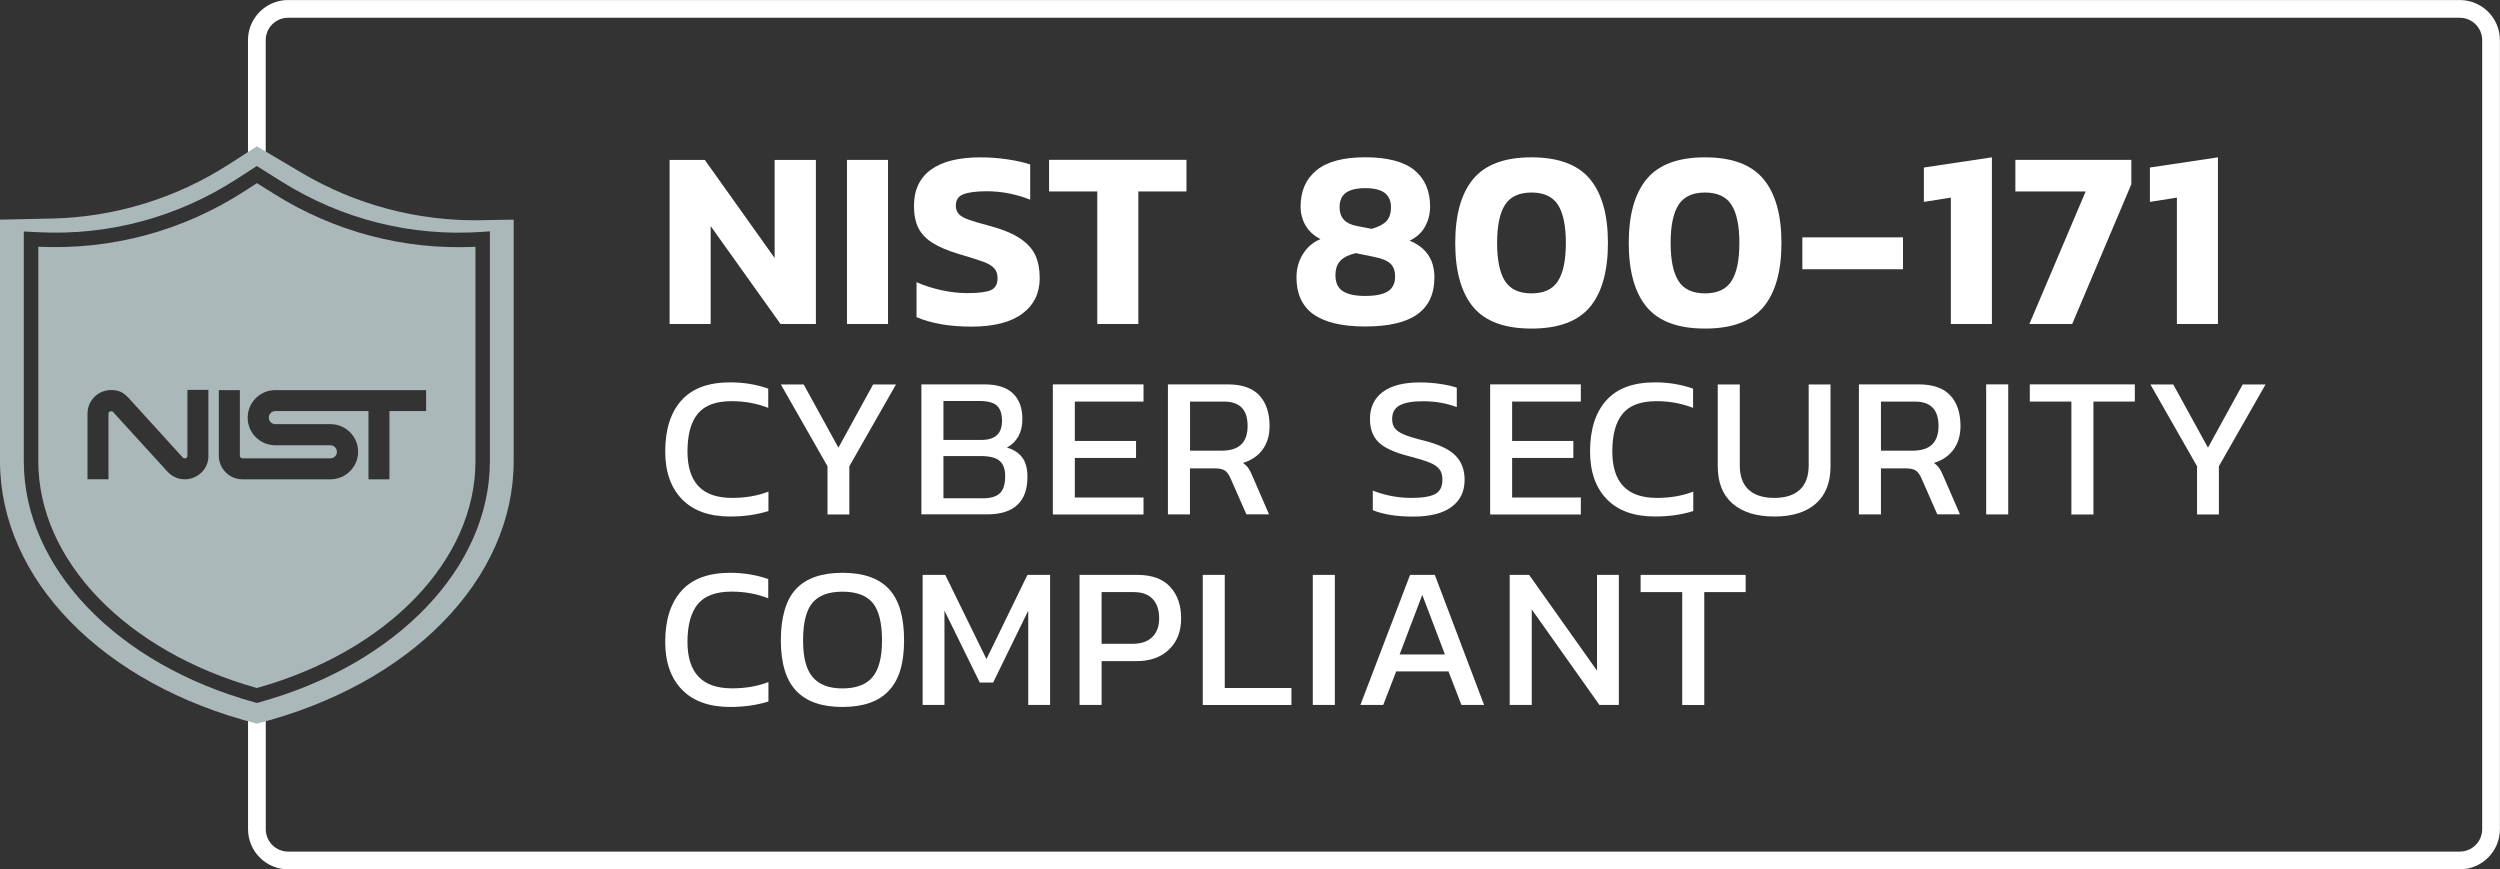
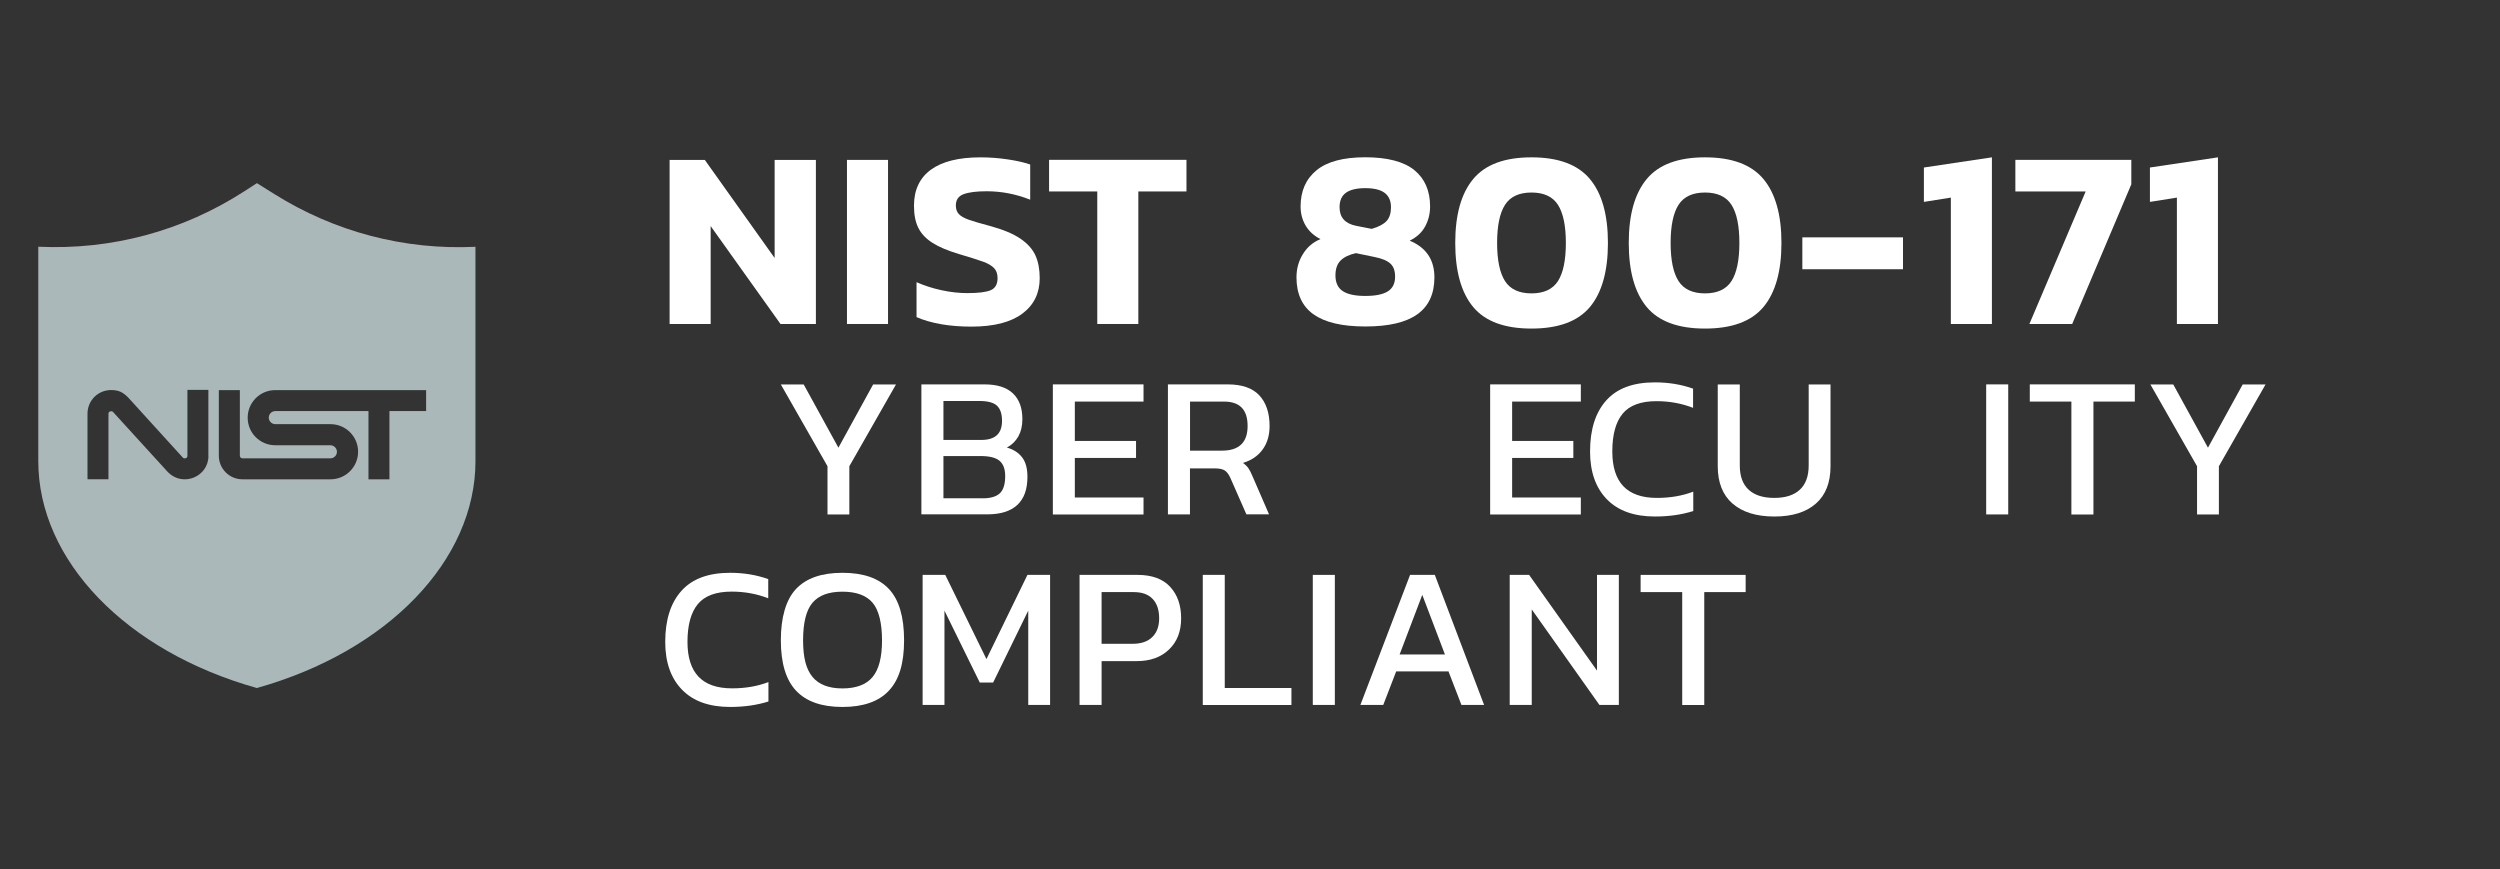
<svg xmlns="http://www.w3.org/2000/svg" id="Layer_2" data-name="Layer 2" viewBox="0 0 370.85 128.96">
  <rect x="0" y="0" width="370.85" height="128.96" fill="#333333" stroke="none" />
  <defs>
    <style>
      .cls-1 {
        fill: #abb8ba;
      }

      .cls-2 {
        fill: none;
        stroke: #fff;
        stroke-miterlimit: 10;
        stroke-width: 2.63px;
      }

      .cls-3 {
        fill: #fff;
      }
    </style>
  </defs>
  <g id="Layer_1" data-name="Layer 1">
    <g>
-       <path class="cls-2" d="M38.1,23.32V5.96c0-2.57,2.08-4.64,4.64-4.64h322.14c2.57,0,4.64,2.08,4.64,4.64v117.04c0,2.57-2.08,4.64-4.64,4.64H42.75c-2.57,0-4.64-2.08-4.64-4.64v-17.09" />
      <g>
-         <path class="cls-1" d="M71.39,32.67c-9.39.16-18.63-2.28-26.71-7.07l-6.58-3.9-4.09,2.64c-7.88,5.09-17.03,7.89-26.41,8.08l-7.6.16v35.82c0,17.53,15.28,33.14,38.1,38.94h0s0,0,0,0c22.82-5.8,38.1-21.41,38.1-38.94v-35.82l-4.81.08ZM72.67,68.4c0,15.77-13.78,30.15-34.28,35.8l-.28.08-.28-.08C17.31,98.56,3.53,84.17,3.53,68.4v-34.06l2.2.11c10.42.52,20.56-2.21,29.33-7.86l3.03-1.96,3.74,2.34c8.92,5.58,19.19,8.15,29.69,7.43l1.15-.08v34.08Z" />
        <path class="cls-1" d="M40.7,28.79l-2.59-1.62-1.89,1.22c-9.13,5.89-19.7,8.72-30.54,8.21v31.81c0,14.72,13.02,28.21,32.42,33.65,19.41-5.44,32.43-18.93,32.43-33.65v-31.8c-10.55.5-20.84-2.2-29.83-7.82ZM30.92,67.64c0,3.04-3.74,4.67-6,2.41l-8.17-8.96c-.27-.19-.66-.04-.66.27v9.73h-3.11v-9.73c0-1.95,1.56-3.5,3.5-3.5h0c1.13,0,1.75.32,2.53,1.1l8.14,8.95c.26.19.65.04.65-.27v-9.81h3.11v9.81ZM63.22,60.98h-5.45v10.12h-3.11v-10.12h-13.82c-.54,0-.97.44-.97.97s.44.97.97.97h8.19c2.26,0,4.09,1.83,4.09,4.09s-1.83,4.09-4.09,4.09h-13.07c-1.94,0-3.5-1.57-3.5-3.5v-9.73h3.12v9.73c0,.21.17.39.39.39h13.04c.54,0,.97-.44.97-.97s-.44-.97-.97-.97h-8.18c-2.26,0-4.09-1.83-4.09-4.09s1.83-4.09,4.09-4.09h22.38v3.11Z" />
      </g>
      <g>
        <path class="cls-3" d="M99.33,23.72h5.22l10.36,14.55v-14.55h6.12v24.34h-5.25l-10.36-14.52v14.52h-6.09v-24.34Z" />
        <path class="cls-3" d="M125.64,23.72h6.09v24.34h-6.09v-24.34Z" />
        <path class="cls-3" d="M139.57,48.08c-1.4-.24-2.6-.59-3.61-1.04v-5.18c1.13.5,2.37.9,3.7,1.19,1.34.29,2.61.43,3.82.43,1.64,0,2.8-.14,3.48-.43.68-.29,1.02-.89,1.02-1.8,0-.63-.18-1.13-.53-1.49-.35-.36-.89-.68-1.61-.94s-1.9-.64-3.53-1.12c-1.69-.5-3.02-1.06-3.99-1.68-.97-.62-1.67-1.36-2.1-2.23-.43-.87-.64-1.96-.64-3.27,0-2.34.84-4.13,2.51-5.35,1.68-1.22,4.13-1.83,7.35-1.83,1.34,0,2.68.1,4.03.3,1.35.2,2.46.45,3.35.76v5.22c-2.09-.83-4.25-1.25-6.46-1.25-1.54,0-2.68.15-3.44.44-.76.29-1.13.85-1.13,1.68,0,.53.15.95.45,1.27.3.32.79.59,1.46.83.67.24,1.72.55,3.16.93,1.94.53,3.45,1.16,4.52,1.89,1.07.73,1.81,1.57,2.23,2.51.42.94.62,2.06.62,3.35,0,2.22-.86,3.97-2.57,5.25s-4.23,1.93-7.56,1.93c-1.61,0-3.12-.12-4.52-.36Z" />
        <path class="cls-3" d="M162.76,28.4h-7.14v-4.69h20.38v4.69h-7.14v19.66h-6.09v-19.66Z" />
        <path class="cls-3" d="M194.83,46.62c-1.68-1.21-2.51-3.04-2.51-5.48,0-1.26.31-2.41.95-3.44.63-1.03,1.5-1.78,2.61-2.23-.98-.5-1.72-1.18-2.21-2.02-.49-.84-.74-1.78-.74-2.82,0-2.29.79-4.08,2.36-5.37,1.57-1.29,3.99-1.93,7.24-1.93s5.73.64,7.28,1.91c1.55,1.27,2.33,3.07,2.33,5.39,0,1.08-.25,2.07-.74,2.97-.49.9-1.25,1.59-2.29,2.1,2.44,1.01,3.67,2.82,3.67,5.44,0,2.44-.84,4.27-2.53,5.48s-4.26,1.81-7.71,1.81-6.02-.6-7.69-1.81ZM205.87,43.22c.72-.45,1.08-1.18,1.08-2.19,0-.86-.23-1.5-.7-1.93-.47-.43-1.25-.76-2.36-.98l-2.76-.57c-1.01.23-1.76.59-2.27,1.1-.5.5-.76,1.24-.76,2.19,0,1.08.36,1.87,1.08,2.34.72.48,1.83.72,3.35.72s2.63-.23,3.34-.68ZM205.68,32.79c.44-.48.66-1.16.66-2.04,0-.96-.32-1.67-.94-2.14-.63-.47-1.59-.7-2.87-.7s-2.24.23-2.87.68c-.63.45-.95,1.17-.95,2.15,0,1.51.82,2.43,2.46,2.76l2.31.45c1.03-.3,1.77-.69,2.21-1.17Z" />
        <path class="cls-3" d="M218.54,45.55c-1.78-2.13-2.67-5.3-2.67-9.51s.89-7.35,2.67-9.49c1.78-2.14,4.66-3.21,8.64-3.21s6.87,1.07,8.66,3.21c1.79,2.14,2.68,5.31,2.68,9.49s-.89,7.38-2.68,9.51c-1.79,2.13-4.68,3.19-8.66,3.19s-6.86-1.06-8.64-3.19ZM231.11,41.69c.78-1.22,1.17-3.11,1.17-5.65s-.39-4.43-1.17-5.65c-.78-1.22-2.09-1.83-3.93-1.83s-3.15.61-3.93,1.83c-.78,1.22-1.17,3.11-1.17,5.65s.39,4.43,1.17,5.65c.78,1.22,2.09,1.83,3.93,1.83s3.15-.61,3.93-1.83Z" />
        <path class="cls-3" d="M244.28,45.55c-1.78-2.13-2.67-5.3-2.67-9.51s.89-7.35,2.67-9.49c1.78-2.14,4.66-3.21,8.64-3.21s6.87,1.07,8.66,3.21c1.79,2.14,2.68,5.31,2.68,9.49s-.89,7.38-2.68,9.51c-1.79,2.13-4.68,3.19-8.66,3.19s-6.86-1.06-8.64-3.19ZM256.85,41.69c.78-1.22,1.17-3.11,1.17-5.65s-.39-4.43-1.17-5.65c-.78-1.22-2.09-1.83-3.93-1.83s-3.15.61-3.93,1.83c-.78,1.22-1.17,3.11-1.17,5.65s.39,4.43,1.17,5.65c.78,1.22,2.09,1.83,3.93,1.83s3.15-.61,3.93-1.83Z" />
        <path class="cls-3" d="M267.36,35.21h14.93v4.73h-14.93v-4.73Z" />
        <path class="cls-3" d="M289.4,29.31l-4.01.64v-5.1l10.09-1.51v24.72h-6.09v-18.75Z" />
        <path class="cls-3" d="M309.39,28.4h-10.43v-4.69h17.2v3.63l-8.77,20.72h-6.35l8.35-19.66Z" />
        <path class="cls-3" d="M322.93,29.31l-4.01.64v-5.1l10.09-1.51v24.72h-6.09v-18.75Z" />
-         <path class="cls-3" d="M101.17,74.06c-1.66-1.71-2.49-4.07-2.49-7.09,0-3.26.8-5.78,2.4-7.57,1.6-1.79,4-2.68,7.22-2.68,2.02,0,3.9.31,5.66.93v2.85c-1.7-.66-3.51-.99-5.42-.99-2.34,0-4.01.62-5.03,1.86-1.02,1.24-1.53,3.11-1.53,5.6,0,2.28.54,4,1.63,5.15,1.09,1.16,2.75,1.74,4.99,1.74,1.98,0,3.77-.31,5.39-.93v2.88c-1.72.54-3.61.81-5.66.81-3.12,0-5.5-.85-7.16-2.56Z" />
        <path class="cls-3" d="M122.75,69.16l-6.92-12.13h3.39l5.15,9.38,5.15-9.38h3.39l-6.92,12.13v7.16h-3.24v-7.16Z" />
        <path class="cls-3" d="M136.68,57.02h9.35c1.88,0,3.29.44,4.22,1.33.94.89,1.41,2.16,1.41,3.82,0,1.02-.21,1.88-.61,2.59-.41.71-.97,1.25-1.69,1.63.98.28,1.73.76,2.26,1.45.53.69.79,1.65.79,2.89,0,1.86-.5,3.25-1.51,4.18-1.01.93-2.49,1.39-4.45,1.39h-9.77v-19.29ZM145.58,65.26c2.04,0,3.06-.94,3.06-2.82,0-1.04-.25-1.79-.75-2.26-.5-.47-1.39-.7-2.67-.7h-5.27v5.78h5.63ZM145.76,73.92c1.18,0,2.03-.25,2.56-.75s.79-1.35.79-2.55c0-1.02-.27-1.77-.82-2.25-.55-.48-1.5-.72-2.86-.72h-5.48v6.26h5.81Z" />
        <path class="cls-3" d="M156.18,57.02h13.45v2.55h-10.19v5.84h9.08v2.52h-9.08v5.87h10.19v2.52h-13.45v-19.29Z" />
        <path class="cls-3" d="M173.26,57.02h8.87c2.1,0,3.66.54,4.67,1.62s1.53,2.6,1.53,4.55c0,1.38-.34,2.54-1.03,3.49-.69.95-1.66,1.61-2.92,1.99.34.24.61.5.81.79.2.29.41.7.63,1.24l2.43,5.6h-3.36l-2.37-5.39c-.24-.54-.52-.91-.84-1.12s-.83-.31-1.53-.31h-3.63v6.83h-3.27v-19.29ZM181.26,66.85c2.54,0,3.81-1.22,3.81-3.66s-1.17-3.62-3.51-3.62h-5.03v7.28h4.73Z" />
-         <path class="cls-3" d="M203.64,75.66v-2.88c1.86.72,3.76,1.08,5.72,1.08,1.62,0,2.79-.19,3.52-.57.73-.38,1.09-1.09,1.09-2.13,0-.66-.15-1.18-.46-1.57s-.81-.72-1.51-1c-.7-.28-1.75-.6-3.15-.96-2.08-.54-3.54-1.22-4.37-2.05-.84-.83-1.26-1.97-1.26-3.43,0-1.72.63-3.05,1.89-4,1.26-.95,3.1-1.42,5.51-1.42,1.06,0,2.08.08,3.07.23.99.15,1.79.33,2.41.55v2.88c-1.52-.58-3.2-.87-5.03-.87-1.52,0-2.66.2-3.42.6-.76.4-1.14,1.08-1.14,2.04,0,.58.14,1.04.42,1.39.28.35.74.66,1.39.93s1.62.56,2.92.88c2.26.58,3.82,1.33,4.7,2.25.88.92,1.32,2.11,1.32,3.57,0,1.72-.64,3.06-1.93,4.01-1.29.96-3.18,1.44-5.68,1.44s-4.5-.32-6.02-.96Z" />
        <path class="cls-3" d="M221.05,57.02h13.45v2.55h-10.19v5.84h9.08v2.52h-9.08v5.87h10.19v2.52h-13.45v-19.29Z" />
        <path class="cls-3" d="M238.36,74.06c-1.66-1.71-2.49-4.07-2.49-7.09,0-3.26.8-5.78,2.4-7.57,1.6-1.79,4-2.68,7.22-2.68,2.02,0,3.9.31,5.66.93v2.85c-1.7-.66-3.5-.99-5.42-.99-2.34,0-4.01.62-5.03,1.86-1.02,1.24-1.53,3.11-1.53,5.6,0,2.28.54,4,1.63,5.15s2.75,1.74,4.99,1.74c1.98,0,3.78-.31,5.39-.93v2.88c-1.72.54-3.61.81-5.66.81-3.12,0-5.5-.85-7.16-2.56Z" />
        <path class="cls-3" d="M257,74.7c-1.46-1.28-2.19-3.13-2.19-5.54v-12.13h3.27v12.01c0,1.6.44,2.8,1.32,3.61.88.81,2.15,1.21,3.8,1.21s2.9-.4,3.78-1.21c.88-.81,1.32-2.01,1.32-3.61v-12.01h3.24v12.13c0,2.42-.72,4.27-2.17,5.54-1.45,1.28-3.5,1.92-6.16,1.92s-4.74-.64-6.2-1.92Z" />
-         <path class="cls-3" d="M275.75,57.02h8.87c2.1,0,3.66.54,4.67,1.62s1.53,2.6,1.53,4.55c0,1.38-.34,2.54-1.03,3.49-.69.95-1.66,1.61-2.92,1.99.34.24.61.5.81.79.2.29.41.7.63,1.24l2.43,5.6h-3.36l-2.37-5.39c-.24-.54-.52-.91-.84-1.12s-.83-.31-1.53-.31h-3.62v6.83h-3.27v-19.29ZM283.75,66.85c2.54,0,3.81-1.22,3.81-3.66s-1.17-3.62-3.51-3.62h-5.03v7.28h4.73Z" />
        <path class="cls-3" d="M294.63,57.02h3.27v19.29h-3.27v-19.29Z" />
        <path class="cls-3" d="M307.27,59.57h-6.17v-2.55h15.58v2.55h-6.14v16.75h-3.27v-16.75Z" />
        <path class="cls-3" d="M325.91,69.16l-6.92-12.13h3.39l5.15,9.38,5.15-9.38h3.39l-6.92,12.13v7.16h-3.24v-7.16Z" />
        <path class="cls-3" d="M101.17,102.31c-1.66-1.71-2.49-4.07-2.49-7.09,0-3.26.8-5.78,2.4-7.57,1.6-1.79,4-2.68,7.22-2.68,2.02,0,3.9.31,5.66.93v2.85c-1.7-.66-3.51-.99-5.42-.99-2.34,0-4.01.62-5.03,1.86-1.02,1.24-1.53,3.11-1.53,5.6,0,2.28.54,4,1.63,5.15,1.09,1.16,2.75,1.74,4.99,1.74,1.98,0,3.77-.31,5.39-.93v2.88c-1.72.54-3.61.81-5.66.81-3.12,0-5.5-.85-7.16-2.56Z" />
        <path class="cls-3" d="M118.09,102.46c-1.51-1.61-2.26-4.1-2.26-7.48s.75-6.01,2.25-7.61c1.5-1.6,3.79-2.4,6.89-2.4s5.39.8,6.89,2.4c1.5,1.6,2.25,4.13,2.25,7.61s-.75,5.87-2.26,7.48c-1.51,1.61-3.8,2.41-6.88,2.41s-5.37-.8-6.88-2.41ZM129.43,100.44c.94-1.12,1.41-2.94,1.41-5.45s-.46-4.47-1.39-5.57-2.42-1.65-4.48-1.65-3.52.55-4.45,1.65c-.93,1.1-1.39,2.96-1.39,5.57s.47,4.31,1.41,5.44c.94,1.13,2.42,1.69,4.43,1.69s3.53-.56,4.46-1.68Z" />
        <path class="cls-3" d="M136.86,85.28h3.36l6.11,12.49,6.08-12.49h3.36v19.29h-3.24v-13.99l-5.21,10.67h-1.98l-5.24-10.67v13.99h-3.24v-19.29Z" />
        <path class="cls-3" d="M160.14,85.28h8.6c2.14,0,3.75.59,4.84,1.77,1.09,1.18,1.63,2.74,1.63,4.67s-.59,3.46-1.78,4.61c-1.19,1.16-2.79,1.74-4.81,1.74h-5.21v6.5h-3.27v-19.29ZM168.02,95.5c1.26,0,2.23-.33,2.91-1,.68-.67,1.02-1.59,1.02-2.77,0-1.24-.32-2.2-.96-2.88s-1.58-1.02-2.82-1.02h-4.76v7.67h4.61Z" />
        <path class="cls-3" d="M178.41,85.28h3.27v16.78h9.89v2.52h-13.15v-19.29Z" />
        <path class="cls-3" d="M194.74,85.28h3.27v19.29h-3.27v-19.29Z" />
        <path class="cls-3" d="M209.18,85.28h3.66l7.31,19.29h-3.36l-1.92-4.97h-7.76l-1.92,4.97h-3.39l7.37-19.29ZM214.34,97.08l-3.36-8.84-3.36,8.84h6.71Z" />
        <path class="cls-3" d="M223.95,85.28h2.88l10.07,14.2v-14.2h3.24v19.29h-2.88l-10.04-14.17v14.17h-3.27v-19.29Z" />
        <path class="cls-3" d="M249.54,87.83h-6.17v-2.55h15.58v2.55h-6.14v16.75h-3.27v-16.75Z" />
      </g>
    </g>
  </g>
</svg>